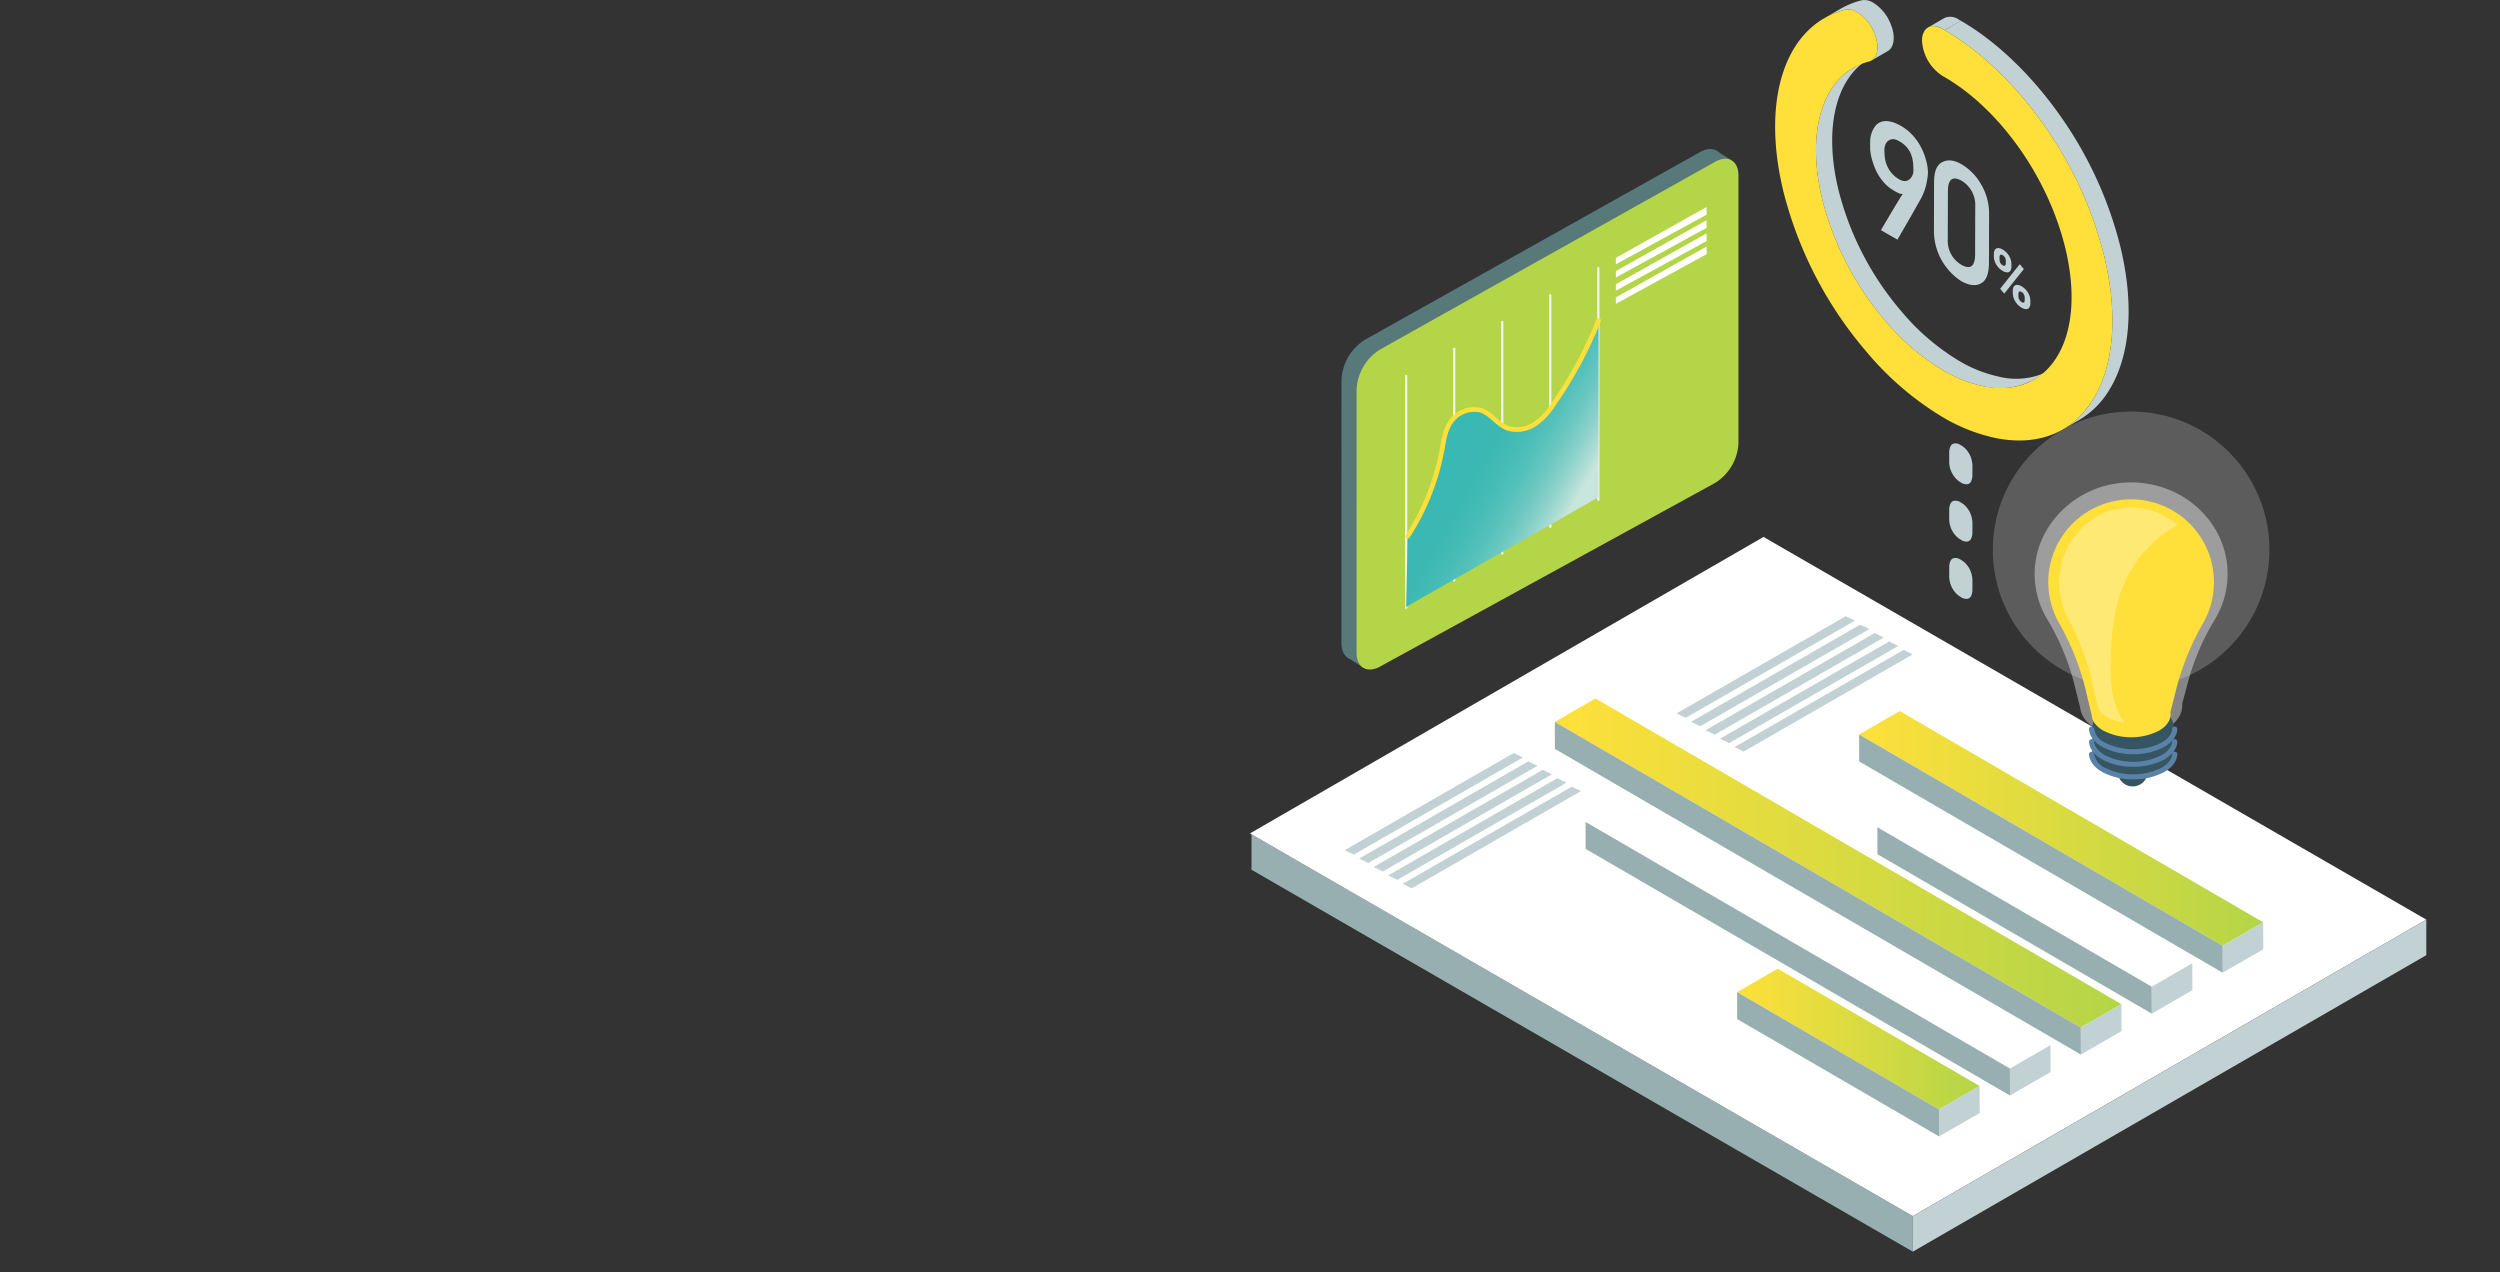
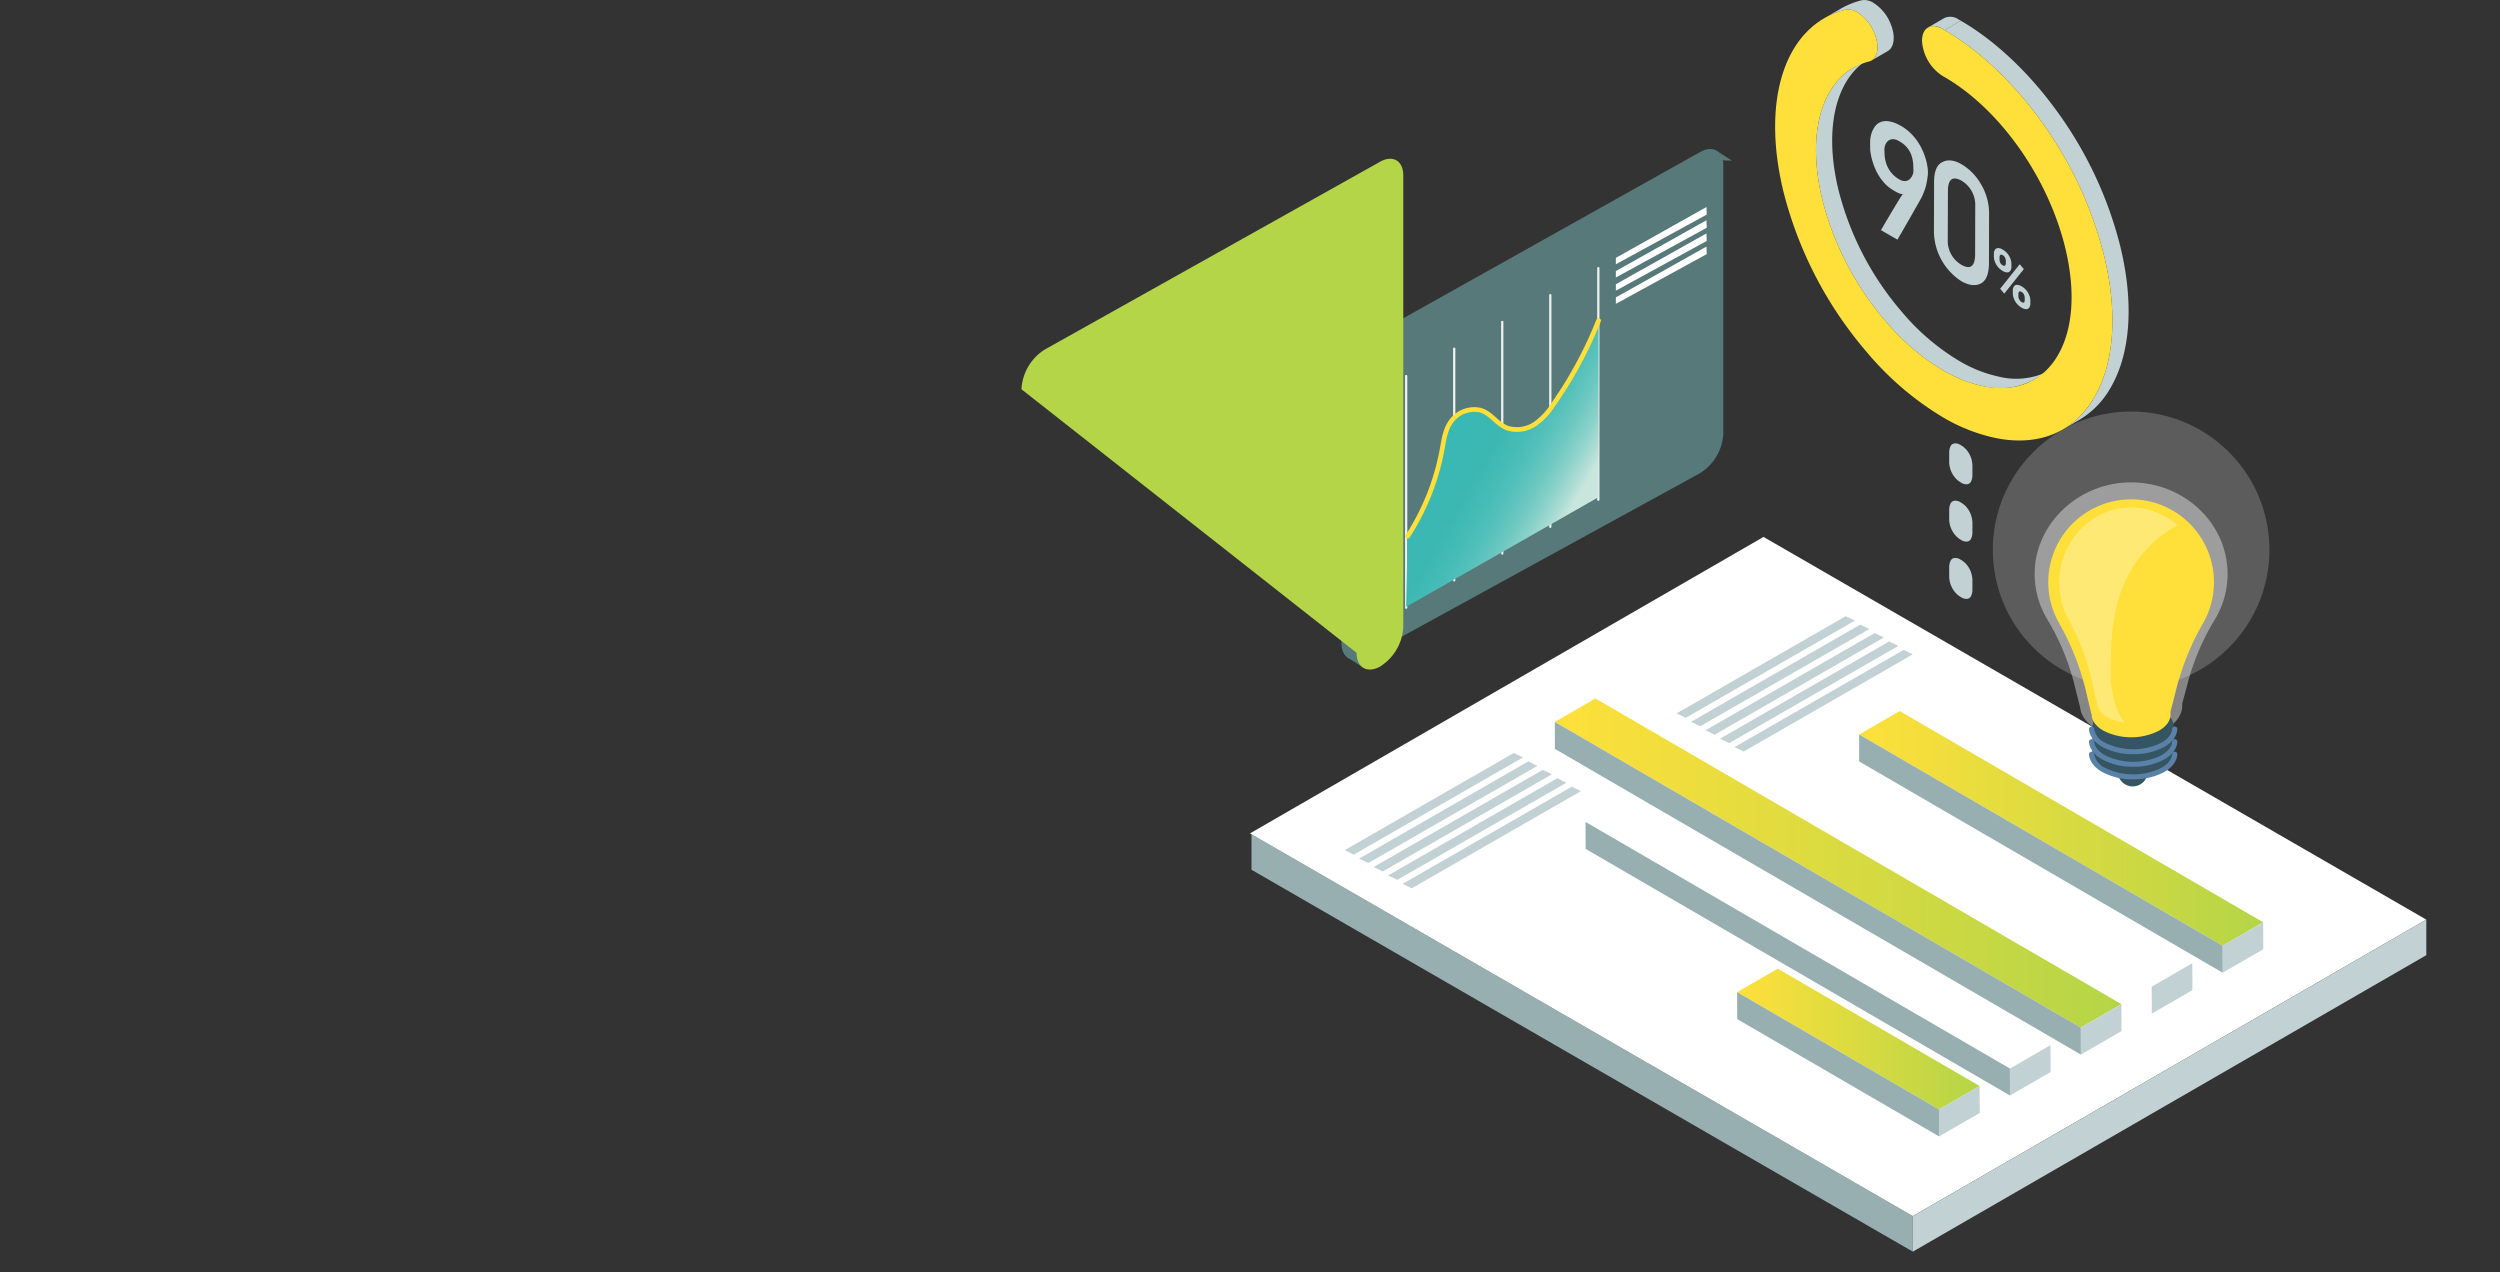
<svg xmlns="http://www.w3.org/2000/svg" xmlns:xlink="http://www.w3.org/1999/xlink" width="560" height="285" viewBox="0 0 560 285">
  <rect x="0" y="0" width="560" height="285" fill="#333333" stroke="none" />
  <defs>
    <linearGradient id="linear-gradient" x1="-10.077" y1="8.711" x2="-10.086" y2="8.711" gradientUnits="objectBoundingBox">
      <stop offset="0" stop-color="#b4d547" />
      <stop offset="0.999" stop-color="#ffe03a" />
    </linearGradient>
    <linearGradient id="linear-gradient-2" x1="0.311" y1="0.341" x2="0.788" y2="0.743" gradientUnits="objectBoundingBox">
      <stop offset="0.069" stop-color="#3ab8b3" />
      <stop offset="0.275" stop-color="#3cb8b3" />
      <stop offset="0.429" stop-color="#46bcb6" />
      <stop offset="0.566" stop-color="#56c1bb" />
      <stop offset="0.694" stop-color="#6dc8c1" />
      <stop offset="0.814" stop-color="#8ad1ca" />
      <stop offset="0.928" stop-color="#aeddd4" />
      <stop offset="1" stop-color="#c9e6dc" />
    </linearGradient>
    <linearGradient id="linear-gradient-3" x1="1" y1="0.5" x2="0" y2="0.5" xlink:href="#linear-gradient" />
    <clipPath id="clip-Illust-insight-sp">
      <rect width="560" height="285" />
    </clipPath>
  </defs>
  <g id="Illust-insight-sp" clip-path="url(#clip-Illust-insight-sp)">
    <g id="illust-insight">
      <g id="グループ_13854" data-name="グループ 13854" transform="translate(-488.808 -118.709)">
        <g id="グループ_13833" data-name="グループ 13833" transform="translate(789.293 152.093)">
          <path id="パス_19802" data-name="パス 19802" d="M881.308,155l3.738,2.368L881,157.244Z" transform="translate(-797.558 -154.766)" fill="#57797a" />
          <path id="パス_19803" data-name="パス 19803" d="M796.072,279.938l-3.811-2.478,2.148-1.69Z" transform="translate(-791.021 -163.663)" fill="#57797a" />
          <path id="パス_10355" data-name="パス 10355" d="M790.922,265.41c0,3.28,2.353,4.674,5.23,3.1l75.08-41.152a11.13,11.13,0,0,0,5.23-8.831V158.468c0-3.28-2.342-4.653-5.2-3.05L796.13,197.494a11.263,11.263,0,0,0-5.2,8.878Z" transform="translate(-790.922 -154.748)" fill="#57797a" />
-           <path id="パス_10355-2" data-name="パス 10355" d="M794.58,267.764c0,3.281,2.353,4.674,5.23,3.1l75.08-41.152a11.13,11.13,0,0,0,5.23-8.831V160.822c0-3.28-2.342-4.653-5.2-3.05l-75.132,42.076a11.262,11.262,0,0,0-5.2,8.879Z" transform="translate(-791.191 -154.921)" fill="url(#linear-gradient)" />
+           <path id="パス_10355-2" data-name="パス 10355" d="M794.58,267.764c0,3.281,2.353,4.674,5.23,3.1a11.13,11.13,0,0,0,5.23-8.831V160.822c0-3.28-2.342-4.653-5.2-3.05l-75.132,42.076a11.262,11.262,0,0,0-5.2,8.879Z" transform="translate(-791.191 -154.921)" fill="url(#linear-gradient)" />
          <line id="線_3556" data-name="線 3556" y1="51.89" transform="translate(14.499 50.852)" fill="none" stroke="#f2f2f2" stroke-linecap="round" stroke-linejoin="round" stroke-width="0.5" />
          <line id="線_3557" data-name="線 3557" y2="51.89" transform="translate(25.26 44.721)" fill="none" stroke="#f2f2f2" stroke-linecap="round" stroke-linejoin="round" stroke-width="0.5" />
          <line id="線_3558" data-name="線 3558" y2="51.89" transform="translate(36.021 38.726)" fill="none" stroke="#f2f2f2" stroke-linecap="round" stroke-linejoin="round" stroke-width="0.5" />
          <line id="線_3559" data-name="線 3559" y2="51.89" transform="translate(46.781 32.732)" fill="none" stroke="#f2f2f2" stroke-linecap="round" stroke-linejoin="round" stroke-width="0.5" />
          <line id="線_3560" data-name="線 3560" y2="51.89" transform="translate(57.542 26.669)" fill="none" stroke="#f2f2f2" stroke-linecap="round" stroke-linejoin="round" stroke-width="0.5" />
          <path id="パス_19804" data-name="パス 19804" d="M849.673,196.517a92.155,92.155,0,0,1-10.266,18.955,14.68,14.68,0,0,1-4.021,4.239,7.26,7.26,0,0,1-6.13.894c-2.392-.884-3.62-3.317-6.1-4.024a6.377,6.377,0,0,0-6.552,2.559c-1.327,1.874-1.6,4.116-1.991,6.267a53.79,53.79,0,0,1-7.7,19.4l-.348,15.562,43.1-24.565Z" transform="translate(-792.075 -157.825)" fill="url(#linear-gradient-2)" style="mix-blend-mode: color-burn;isolation: isolate" />
          <path id="パス_19805" data-name="パス 19805" d="M806.95,244.517a53.785,53.785,0,0,0,7.7-19.4c.387-2.152.663-4.394,1.991-6.268a6.377,6.377,0,0,1,6.552-2.558c2.475.707,3.7,3.14,6.1,4.024a7.26,7.26,0,0,0,6.13-.894,14.691,14.691,0,0,0,4.021-4.239A92.2,92.2,0,0,0,849.7,196.23" transform="translate(-792.103 -157.804)" fill="none" stroke="#ffe03a" stroke-linecap="round" stroke-linejoin="round" stroke-width="1.05" />
        </g>
        <g id="グループ_13834" data-name="グループ 13834" transform="translate(768.807 238.981)">
          <path id="パス_19806" data-name="パス 19806" d="M917.3,413.934,769.17,328.392v-7.96L917.3,405.974Z" transform="translate(-768.834 -253.841)" fill="#97afb1" />
          <path id="パス_19807" data-name="パス 19807" d="M883.834,248.545l-115.026,66.41,148.467,85.723,115.026-66.41Z" transform="translate(-768.807 -248.545)" fill="#fff" />
          <path id="パス_19808" data-name="パス 19808" d="M1044.107,341.085,929.081,407.5v7.96l115.026-66.41Z" transform="translate(-780.614 -255.362)" fill="#c2d2d4" />
        </g>
        <g id="グループ_13835" data-name="グループ 13835" transform="translate(837.084 275.168)">
          <path id="パス_19809" data-name="パス 19809" d="M1006.614,337.968l-81.422-47.317-9.1,5.252,81.422,47.317Z" transform="translate(-847.934 -287.833)" fill="url(#linear-gradient-3)" />
          <path id="パス_19810" data-name="パス 19810" d="M1013.089,341.731l-9.1,5.252.017,6.041,9.1-5.252Z" transform="translate(-854.409 -291.596)" fill="#c2d2d4" />
          <path id="パス_19811" data-name="パス 19811" d="M916.1,296.32l.017,6.041,81.422,47.317-.017-6.041Z" transform="translate(-847.934 -288.251)" fill="#97afb1" />
          <path id="パス_19812" data-name="パス 19812" d="M991.059,348.789l-61.45-35.711-9.1,5.252,61.45,35.711Z" transform="translate(-848.26 -289.486)" fill="url(#linear-gradient-3)" />
          <path id="パス_19813" data-name="パス 19813" d="M986.85,356.88l.017,6.041,9.1-5.252-.017-6.041Z" transform="translate(-853.146 -292.325)" fill="#c2d2d4" />
-           <path id="パス_19814" data-name="パス 19814" d="M920.513,318.747l.017,6.041L981.98,360.5l-.017-6.041Z" transform="translate(-848.26 -289.903)" fill="#97afb1" />
          <path id="パス_19815" data-name="パス 19815" d="M969.434,356.081,851.61,287.609l-9.1,5.252,117.823,68.472Z" transform="translate(-842.514 -287.609)" fill="url(#linear-gradient-3)" />
          <path id="パス_19816" data-name="パス 19816" d="M969.707,366.778l.017,6.041,9.1-5.252-.017-6.041Z" transform="translate(-851.884 -293.055)" fill="#c2d2d4" />
          <path id="パス_19817" data-name="パス 19817" d="M842.514,293.279l.017,6.041,117.823,68.472-.017-6.041Z" transform="translate(-842.514 -288.027)" fill="#97afb1" />
          <path id="パス_19818" data-name="パス 19818" d="M954.1,367.031l-95.055-55.24-9.1,5.252L945,372.283Z" transform="translate(-843.062 -289.391)" fill="url(#linear-gradient-3)" />
          <path id="パス_19819" data-name="パス 19819" d="M952.564,376.675l.017,6.041,9.1-5.252-.017-6.041Z" transform="translate(-850.621 -293.784)" fill="#c2d2d4" />
          <path id="パス_19820" data-name="パス 19820" d="M849.951,317.46l.017,6.041,95.054,55.24-.017-6.041Z" transform="translate(-843.062 -289.808)" fill="#97afb1" />
          <path id="パス_19821" data-name="パス 19821" d="M940.921,379.231l-45.227-26.283-9.1,5.252,45.227,26.283Z" transform="translate(-845.761 -292.423)" fill="url(#linear-gradient-3)" />
          <path id="パス_19822" data-name="パス 19822" d="M935.421,386.573l.017,6.041,9.1-5.252-.017-6.041Z" transform="translate(-849.358 -294.513)" fill="#c2d2d4" />
          <path id="パス_19823" data-name="パス 19823" d="M886.6,358.617l.017,6.041,45.227,26.283-.017-6.041Z" transform="translate(-845.761 -292.84)" fill="#97afb1" />
        </g>
        <g id="グループ_13836" data-name="グループ 13836" transform="translate(907.715 145.834)">
          <path id="パス_19824" data-name="パス 19824" d="M931.662,158.644a6.843,6.843,0,0,1,.025,1.42c-.064.537-.129,1.017-.206,1.427s-.157.8-.256,1.152a10.344,10.344,0,0,1-.334,1.028c-.123.33-.267.686-.432,1.06-.043.106-.153.327-.334.657s-.409.735-.68,1.206-.574,1-.9,1.587-.655,1.172-1,1.753q-1.192,2.072-2.661,4.622l-3.672-2.12a2.74,2.74,0,0,1,.262-.5c.186-.322.427-.744.726-1.251s.634-1.078,1.005-1.7.739-1.235,1.1-1.839.7-1.161,1.013-1.666.57-.888.764-1.167a1.894,1.894,0,0,1-1-.218q-.364-.168-.8-.418-.24-.14-.5-.3a8.307,8.307,0,0,1-1.773-1.45,11.079,11.079,0,0,1-1.311-1.732,11.786,11.786,0,0,1-.92-1.83,17.029,17.029,0,0,1-.587-1.736,13.074,13.074,0,0,1-.32-1.459,6.867,6.867,0,0,1-.1-.984c0-.072,0-.2,0-.394s-.006-.4-.006-.632,0-.462.011-.694a5.063,5.063,0,0,1,.039-.576c.008-.077.043-.27.1-.569a5.511,5.511,0,0,1,.964-2.167,2.794,2.794,0,0,1,1.091-.882,3.336,3.336,0,0,1,1.648-.27,6.4,6.4,0,0,1,2.314.679q.411.2.794.418a9.95,9.95,0,0,1,1.674,1.2,12.08,12.08,0,0,1,1.831,2.028,12.76,12.76,0,0,1,1.272,2.221,15.033,15.033,0,0,1,.787,2.18,12.251,12.251,0,0,1,.372,1.915Zm-3.282,1.1a2.235,2.235,0,0,0,.078-.521c-.012-.3-.016-.632-.022-1a8.88,8.88,0,0,0-.09-1.167,7.787,7.787,0,0,0-.278-1.248,5.578,5.578,0,0,0-.568-1.24,5.948,5.948,0,0,0-.943-1.152,5.865,5.865,0,0,0-1.129-.831c-.1-.057-.2-.114-.309-.17a2.339,2.339,0,0,0-1.558-.349,1.782,1.782,0,0,0-.964.54,2.187,2.187,0,0,0-.494.884,2.915,2.915,0,0,0-.141.7c0,.459.014.975.054,1.553a7.4,7.4,0,0,0,.357,1.77,6.705,6.705,0,0,0,.941,1.8,6.55,6.55,0,0,0,1.815,1.642c.057.037.115.071.171.1a2.566,2.566,0,0,0,.887.338,1.789,1.789,0,0,0,.849-.051,1.67,1.67,0,0,0,.64-.389,2.677,2.677,0,0,0,.7-1.2" transform="translate(-918.761 -147.991)" fill="#c2d2d4" />
          <path id="パス_19825" data-name="パス 19825" d="M944.7,162.772a12.781,12.781,0,0,1,1.848,6.568l-.032,11.356c-.049,2.343-.671,3.815-1.879,4.4q-1.78.877-4.311-.543a13.482,13.482,0,0,1-6.135-10.96l.032-11.38q.042-3.547,1.938-4.377,1.78-.878,4.239.539A12.185,12.185,0,0,1,944.7,162.772Zm-1.285,15.935.031-10.94a6.339,6.339,0,0,0-3.056-5.715q-3-1.658-3.066,2.181l-.031,10.941a6.221,6.221,0,0,0,3.043,5.708q2.978,1.683,3.079-2.174" transform="translate(-919.897 -148.692)" fill="#c2d2d4" />
          <path id="パス_19826" data-name="パス 19826" d="M951.737,184.143a1.957,1.957,0,0,1-1.087-.338,3.852,3.852,0,0,1-1.082-.914,4.047,4.047,0,0,1-.657-1.148,3.353,3.353,0,0,1-.223-1.182v-.54a1.7,1.7,0,0,1,.23-.935.827.827,0,0,1,.661-.386,1.915,1.915,0,0,1,1.071.329,3.847,3.847,0,0,1,1.094.922,3.956,3.956,0,0,1,.657,1.147,3.525,3.525,0,0,1,.215,1.191v.54a1.771,1.771,0,0,1-.221.925.822.822,0,0,1-.658.389Zm-1.716-2.392a1.492,1.492,0,0,0,.238.451,1.3,1.3,0,0,0,.4.348.591.591,0,0,0,.4.11.3.3,0,0,0,.228-.183.841.841,0,0,0,.077-.375v-.54a1.58,1.58,0,0,0-.074-.478,1.478,1.478,0,0,0-.234-.449,1.279,1.279,0,0,0-.4-.353.584.584,0,0,0-.386-.1.306.306,0,0,0-.236.177.9.9,0,0,0-.077.391v.54a1.514,1.514,0,0,0,.074.463" transform="translate(-920.966 -150.253)" fill="#c2d2d4" />
          <path id="パス_19827" data-name="パス 19827" d="M954.586,182.6l.922,1.087-4.383,5.5L950.2,188.1Z" transform="translate(-921.077 -150.54)" fill="#c2d2d4" />
          <path id="パス_19828" data-name="パス 19828" d="M956.977,189.985a3.511,3.511,0,0,1,.215,1.182v.545a1.777,1.777,0,0,1-.22.93.821.821,0,0,1-.657.389,1.956,1.956,0,0,1-1.088-.338,3.829,3.829,0,0,1-1.082-.915,4.06,4.06,0,0,1-.665-1.151,3.439,3.439,0,0,1-.22-1.185V188.9a1.718,1.718,0,0,1,.225-.927.83.83,0,0,1,.665-.384,1.955,1.955,0,0,1,1.079.333,3.846,3.846,0,0,1,1.09.92,3.979,3.979,0,0,1,.658,1.146Zm-1.046,1v-.545a1.6,1.6,0,0,0-.174-.7,1.285,1.285,0,0,0-.533-.568c-.239-.138-.416-.154-.534-.047a.643.643,0,0,0-.173.5v.545a1.384,1.384,0,0,0,.087.475,1.716,1.716,0,0,0,.255.461,1.234,1.234,0,0,0,.369.333.688.688,0,0,0,.441.134.27.27,0,0,0,.207-.2,1.193,1.193,0,0,0,.056-.393" transform="translate(-921.302 -150.907)" fill="#c2d2d4" />
        </g>
        <g id="グループ_13840" data-name="グループ 13840" transform="translate(886.443 118.709)">
          <g id="グループ_13839" data-name="グループ 13839">
            <g id="グループ_13838" data-name="グループ 13838" style="isolation: isolate">
              <path id="パス_19829" data-name="パス 19829" d="M913.988,134.983l3.631-2.11c-7.468,4.34-10.258,15.518-6.936,29.327a66.931,66.931,0,0,0,14.169,27.349A51.214,51.214,0,0,0,937.8,200.631a29.836,29.836,0,0,0,8.878,3.5,16.062,16.062,0,0,0,11.5-1.473l-3.631,2.111a16.072,16.072,0,0,1-11.5,1.473,29.861,29.861,0,0,1-8.878-3.5,51.219,51.219,0,0,1-12.948-11.083,66.938,66.938,0,0,1-14.17-27.349C903.729,150.5,906.519,139.324,913.988,134.983Z" transform="translate(-896.525 -119.752)" fill="#c2d2d4" />
              <path id="パス_19830" data-name="パス 19830" d="M907.65,122.81l3.631-2.111a18.444,18.444,0,0,1,4.7-1.912,3.654,3.654,0,0,1,2.682.546,9.723,9.723,0,0,1,3.7,4.307c1.326,2.875,1.086,5.609-.465,6.51l-3.631,2.11c1.551-.9,1.791-3.635.465-6.51a9.72,9.72,0,0,0-3.7-4.306,3.649,3.649,0,0,0-2.681-.547A18.4,18.4,0,0,0,907.65,122.81Z" transform="translate(-896.671 -118.709)" fill="#c2d2d4" />
              <path id="パス_19831" data-name="パス 19831" d="M932.755,125.174l3.632-2.111a3.191,3.191,0,0,1,3.194.289l.527.3-3.631,2.11-.528-.3a3.188,3.188,0,0,0-3.194-.288Z" transform="translate(-898.52 -119.007)" fill="#c2d2d4" />
              <path id="パス_19832" data-name="パス 19832" d="M966.945,213.129l-3.632,2.11a19.351,19.351,0,0,0,6.857-6.935c4.606-7.682,5.446-18.973,2.359-31.793a87.393,87.393,0,0,0-14.051-30.173c-6.314-8.786-14-16.056-21.705-20.506l3.631-2.11c7.708,4.45,15.392,11.72,21.706,20.506A87.426,87.426,0,0,1,976.161,174.4c3.086,12.82,2.246,24.111-2.36,31.793a19.371,19.371,0,0,1-6.856,6.936Z" transform="translate(-898.816 -119.078)" fill="#c2d2d4" />
              <g id="グループ_13837" data-name="グループ 13837" transform="translate(0 2.11)">
                <path id="パス_19833" data-name="パス 19833" d="M933.755,125.632c7.707,4.45,15.391,11.72,21.705,20.506a87.393,87.393,0,0,1,14.051,30.173c3.087,12.82,2.246,24.111-2.359,31.793s-12.433,10.831-22.033,8.876a39.274,39.274,0,0,1-11.714-4.614,67.63,67.63,0,0,1-17.085-14.621,88.339,88.339,0,0,1-18.7-36.083c-5.02-20.869.546-37.184,13.852-40.6a3.649,3.649,0,0,1,2.681.547,9.72,9.72,0,0,1,3.7,4.306c1.474,3.2,1.013,6.221-1.036,6.743-10.082,2.589-14.3,14.956-10.492,30.775a66.94,66.94,0,0,0,14.17,27.349,51.224,51.224,0,0,0,12.948,11.083,29.862,29.862,0,0,0,8.878,3.5c7.278,1.48,13.208-.909,16.7-6.73s4.127-14.381,1.79-24.1c-3.818-15.864-14.69-31.247-27.13-38.429-.123-.071-.246-.143-.37-.209a10.065,10.065,0,0,1-4.612-7.854c-.024-2.92,2-4.136,4.526-2.711C933.4,125.43,933.579,125.531,933.755,125.632Z" transform="translate(-895.798 -120.987)" fill="#ffe03a" />
              </g>
            </g>
          </g>
        </g>
        <path id="パス_10344" data-name="パス 10344" d="M857.277,191.161l20.354-11.139-.06-1.684L857.277,189.72Z" transform="translate(-6.517 -4.393)" fill="#fff" />
        <path id="パス_10344-2" data-name="パス 10344" d="M857.277,187.975l20.354-11.138-.06-1.685-20.294,11.383Z" transform="translate(-6.517 -4.158)" fill="#fff" />
        <path id="パス_10344-3" data-name="パス 10344" d="M857.277,184.79l20.354-11.139-.06-1.685-20.294,11.383Z" transform="translate(-6.517 -3.923)" fill="#fff" />
        <path id="パス_10344-4" data-name="パス 10344" d="M857.277,181.6l20.354-11.138-.06-1.685-20.294,11.382Z" transform="translate(-6.517 -3.689)" fill="#fff" />
        <path id="パス_19834" data-name="パス 19834" d="M938.159,231.728a5.5,5.5,0,0,0,.878,1.665,4.757,4.757,0,0,0,1.453,1.284,2.165,2.165,0,0,0,1.47.4,1.107,1.107,0,0,0,.838-.673,3.09,3.09,0,0,0,.283-1.385l.006-1.991a5.9,5.9,0,0,0-.274-1.761,5.42,5.42,0,0,0-.863-1.655,4.741,4.741,0,0,0-1.483-1.3,2.171,2.171,0,0,0-1.425-.378,1.143,1.143,0,0,0-.87.656,3.3,3.3,0,0,0-.283,1.439l-.006,1.991a5.624,5.624,0,0,0,.274,1.707" transform="translate(-12.455 -7.897)" fill="#c2d2d4" />
        <path id="パス_19835" data-name="パス 19835" d="M938.159,245.583a5.5,5.5,0,0,0,.878,1.665,4.758,4.758,0,0,0,1.453,1.284,2.165,2.165,0,0,0,1.47.4,1.1,1.1,0,0,0,.838-.673,3.088,3.088,0,0,0,.283-1.385l.006-1.991a5.9,5.9,0,0,0-.274-1.761,5.429,5.429,0,0,0-.863-1.655,4.742,4.742,0,0,0-1.483-1.3,2.164,2.164,0,0,0-1.425-.377,1.14,1.14,0,0,0-.87.655,3.3,3.3,0,0,0-.283,1.439l-.006,1.991a5.624,5.624,0,0,0,.274,1.707" transform="translate(-12.455 -8.918)" fill="#c2d2d4" />
        <path id="パス_19836" data-name="パス 19836" d="M938.159,259.438a5.5,5.5,0,0,0,.878,1.665,4.759,4.759,0,0,0,1.453,1.284,2.165,2.165,0,0,0,1.47.4,1.106,1.106,0,0,0,.838-.673,3.087,3.087,0,0,0,.283-1.385l.006-1.991a5.9,5.9,0,0,0-.274-1.761,5.43,5.43,0,0,0-.863-1.655,4.741,4.741,0,0,0-1.483-1.3,2.164,2.164,0,0,0-1.425-.377,1.14,1.14,0,0,0-.87.655,3.3,3.3,0,0,0-.283,1.439l-.006,1.991a5.624,5.624,0,0,0,.274,1.707" transform="translate(-12.455 -9.939)" fill="#c2d2d4" />
        <g id="グループ_13841" data-name="グループ 13841" transform="translate(790.01 287.378)">
          <path id="パス_19837" data-name="パス 19837" d="M831.633,301.785l-2.052-.994L791.7,322.56l2.052.994Z" transform="translate(-791.697 -300.791)" fill="#c2d2d4" />
          <path id="パス_19838" data-name="パス 19838" d="M835.136,303.823l-2.052-.994L795.2,324.6l2.052.994Z" transform="translate(-791.955 -300.941)" fill="#c2d2d4" />
          <path id="パス_19839" data-name="パス 19839" d="M838.638,305.861l-2.052-.994L798.7,326.635l2.052.995Z" transform="translate(-792.213 -301.091)" fill="#c2d2d4" />
          <path id="パス_19840" data-name="パス 19840" d="M842.141,307.9l-2.052-.994L802.2,328.673l2.052.994Z" transform="translate(-792.471 -301.241)" fill="#c2d2d4" />
          <path id="パス_19841" data-name="パス 19841" d="M845.643,309.936l-2.052-.995L805.706,330.71l2.052.994Z" transform="translate(-792.729 -301.391)" fill="#c2d2d4" />
        </g>
        <g id="グループ_13842" data-name="グループ 13842" transform="translate(864.359 256.74)">
          <path id="パス_19842" data-name="パス 19842" d="M911.894,268.711l-2.052-.994-37.885,21.769,2.052.994Z" transform="translate(-871.958 -267.717)" fill="#c2d2d4" />
          <path id="パス_19843" data-name="パス 19843" d="M915.4,270.749l-2.052-.994-37.885,21.769,2.052.994Z" transform="translate(-872.216 -267.867)" fill="#c2d2d4" />
          <path id="パス_19844" data-name="パス 19844" d="M918.9,272.786l-2.052-.994-37.885,21.769,2.052.994Z" transform="translate(-872.474 -268.017)" fill="#c2d2d4" />
          <path id="パス_19845" data-name="パス 19845" d="M922.4,274.824l-2.052-.995L882.466,295.6l2.052.994Z" transform="translate(-872.732 -268.167)" fill="#c2d2d4" />
          <path id="パス_19846" data-name="パス 19846" d="M925.9,276.862l-2.052-.994-37.885,21.769,2.052.995Z" transform="translate(-872.99 -268.317)" fill="#c2d2d4" />
        </g>
        <g id="グループ_13853" data-name="グループ 13853" transform="translate(935.197 210.889)">
          <circle id="楕円形_1731" data-name="楕円形 1731" cx="30.982" cy="30.982" r="30.982" transform="translate(0 0)" fill="#fff" opacity="0.2" />
          <g id="グループ_13852" data-name="グループ 13852" transform="translate(9.371 15.878)">
            <g id="グループ_13851" data-name="グループ 13851">
              <g id="グループ_13850" data-name="グループ 13850">
                <path id="パス_19847" data-name="パス 19847" d="M980.184,292.459a16.19,16.19,0,0,1-7.651-1.77c-2.255-1.236-3.607-3.008-3.8-4.94l-.033-.11c-.46-1.8-.909-3.593-1.338-5.337a53.81,53.81,0,0,0-6.093-14.456,19.666,19.666,0,0,1-2.7-10.906c.482-10.3,9.343-18.881,20.174-19.537q.714-.044,1.414-.043c11.917,0,21.611,9.2,21.611,20.513a19.71,19.71,0,0,1-2.779,10.066,53.965,53.965,0,0,0-6.067,14.04c-.424,1.628-.867,3.291-1.324,4.948.172,2.22-1.205,4.344-3.773,5.76a16.1,16.1,0,0,1-7.639,1.773Z" transform="translate(-958.545 -235.36)" fill="#fff" opacity="0.4" />
                <g id="グループ_13849" data-name="グループ 13849" transform="translate(12.179 49.374)">
                  <g id="グループ_13845" data-name="グループ 13845" transform="translate(0.777)">
                    <g id="グループ_13843" data-name="グループ 13843" transform="translate(0.03)">
                      <ellipse id="楕円形_1732" data-name="楕円形 1732" cx="5.253" cy="9.07" rx="5.253" ry="9.07" transform="translate(0 10.507) rotate(-89.828)" fill="#345561" />
                    </g>
                    <g id="グループ_13844" data-name="グループ 13844" transform="translate(0.045 5.875)">
                      <path id="パス_19848" data-name="パス 19848" d="M988.042,296.542c3.555,2.053,3.575,5.377.042,7.43a14.132,14.132,0,0,1-12.826,0c-3.553-2.052-3.572-5.378-.042-7.43a14.132,14.132,0,0,1,12.826,0Z" transform="translate(-972.58 -295.003)" fill="#345561" />
                    </g>
                    <rect id="長方形_8622" data-name="長方形 8622" width="18.231" height="6.258" transform="translate(0 5.005)" fill="#345561" />
                  </g>
                  <g id="グループ_13846" data-name="グループ 13846" transform="translate(0 5.317)">
                    <path id="パス_19849" data-name="パス 19849" d="M981.613,300.59a14.425,14.425,0,0,1-6.894-1.6c-1.851-1.038-2.925-2.455-3.026-3.988a.579.579,0,0,1,1.155-.072,4.153,4.153,0,0,0,2.449,3.085,14.273,14.273,0,0,0,12.611,0c1.492-.843,2.348-1.937,2.41-3.079a.578.578,0,0,1,.609-.533.57.57,0,0,1,.547.592c-.084,1.535-1.144,2.953-2.985,3.993a14.322,14.322,0,0,1-6.876,1.6Z" transform="translate(-971.693 -294.4)" fill="#5a81a8" />
                  </g>
                  <path id="長方形_8623" data-name="長方形 8623" d="M0,0H6.747V.29A3.374,3.374,0,0,1,3.374,3.664h0A3.374,3.374,0,0,1,0,.29Z" transform="translate(6.417 15.06)" fill="#345561" />
                  <g id="グループ_13847" data-name="グループ 13847" transform="translate(0 8.132)">
                    <path id="パス_19850" data-name="パス 19850" d="M981.613,303.629a14.416,14.416,0,0,1-6.894-1.6c-1.851-1.038-2.925-2.455-3.026-3.987a.579.579,0,0,1,1.155-.072c.076,1.145.946,2.24,2.449,3.084a14.276,14.276,0,0,0,12.611,0c1.492-.844,2.348-1.937,2.41-3.079a.575.575,0,0,1,.609-.533.569.569,0,0,1,.547.592c-.084,1.534-1.144,2.952-2.985,3.993a14.312,14.312,0,0,1-6.876,1.6Z" transform="translate(-971.693 -297.438)" fill="#5a81a8" />
                  </g>
                  <g id="グループ_13848" data-name="グループ 13848" transform="translate(0 10.947)">
                    <path id="パス_19851" data-name="パス 19851" d="M981.613,306.667a14.426,14.426,0,0,1-6.894-1.6c-1.851-1.038-2.925-2.455-3.026-3.988a.579.579,0,0,1,1.155-.072,4.153,4.153,0,0,0,2.449,3.085,14.273,14.273,0,0,0,12.611,0c1.492-.843,2.348-1.937,2.41-3.079a.586.586,0,0,1,.609-.533.57.57,0,0,1,.547.592c-.084,1.535-1.144,2.953-2.985,3.992a14.312,14.312,0,0,1-6.876,1.6Z" transform="translate(-971.693 -300.478)" fill="#5a81a8" />
                  </g>
                </g>
                <path id="パス_19852" data-name="パス 19852" d="M998.953,258.011a18.555,18.555,0,1,0-34.772,9.021,58.4,58.4,0,0,1,6.04,15.115c.409,1.751.837,3.552,1.275,5.361h.07c-.053,1.355.81,2.721,2.6,3.754a13.775,13.775,0,0,0,12.5,0c1.943-1.128,2.783-2.652,2.524-4.125.471-1.787.926-3.584,1.361-5.342a58.477,58.477,0,0,1,6.013-14.68,18.46,18.46,0,0,0,2.389-9.1Z" transform="translate(-958.788 -235.662)" fill="#ffe03a" />
                <path id="パス_19853" data-name="パス 19853" d="M976.01,278.161c-.031-6.779.422-14.045,3.268-20.236a27,27,0,0,1,11.692-12.518,15.607,15.607,0,0,0-11.432-3.928c-8.114.541-14.652,7.513-15.012,15.991a17.324,17.324,0,0,0,2.01,8.928,54.273,54.273,0,0,1,5.236,13.68c.354,1.584.724,3.213,1.105,4.85h.06a3.95,3.95,0,0,0,2.254,3.4,9.982,9.982,0,0,0,3.912,1.265C976.848,286.434,976.03,282.4,976.01,278.161Z" transform="translate(-958.984 -235.808)" fill="#fff" opacity="0.3" />
              </g>
            </g>
          </g>
        </g>
      </g>
      <rect id="長方形_8792" data-name="長方形 8792" width="560" height="285" fill="none" />
    </g>
  </g>
</svg>